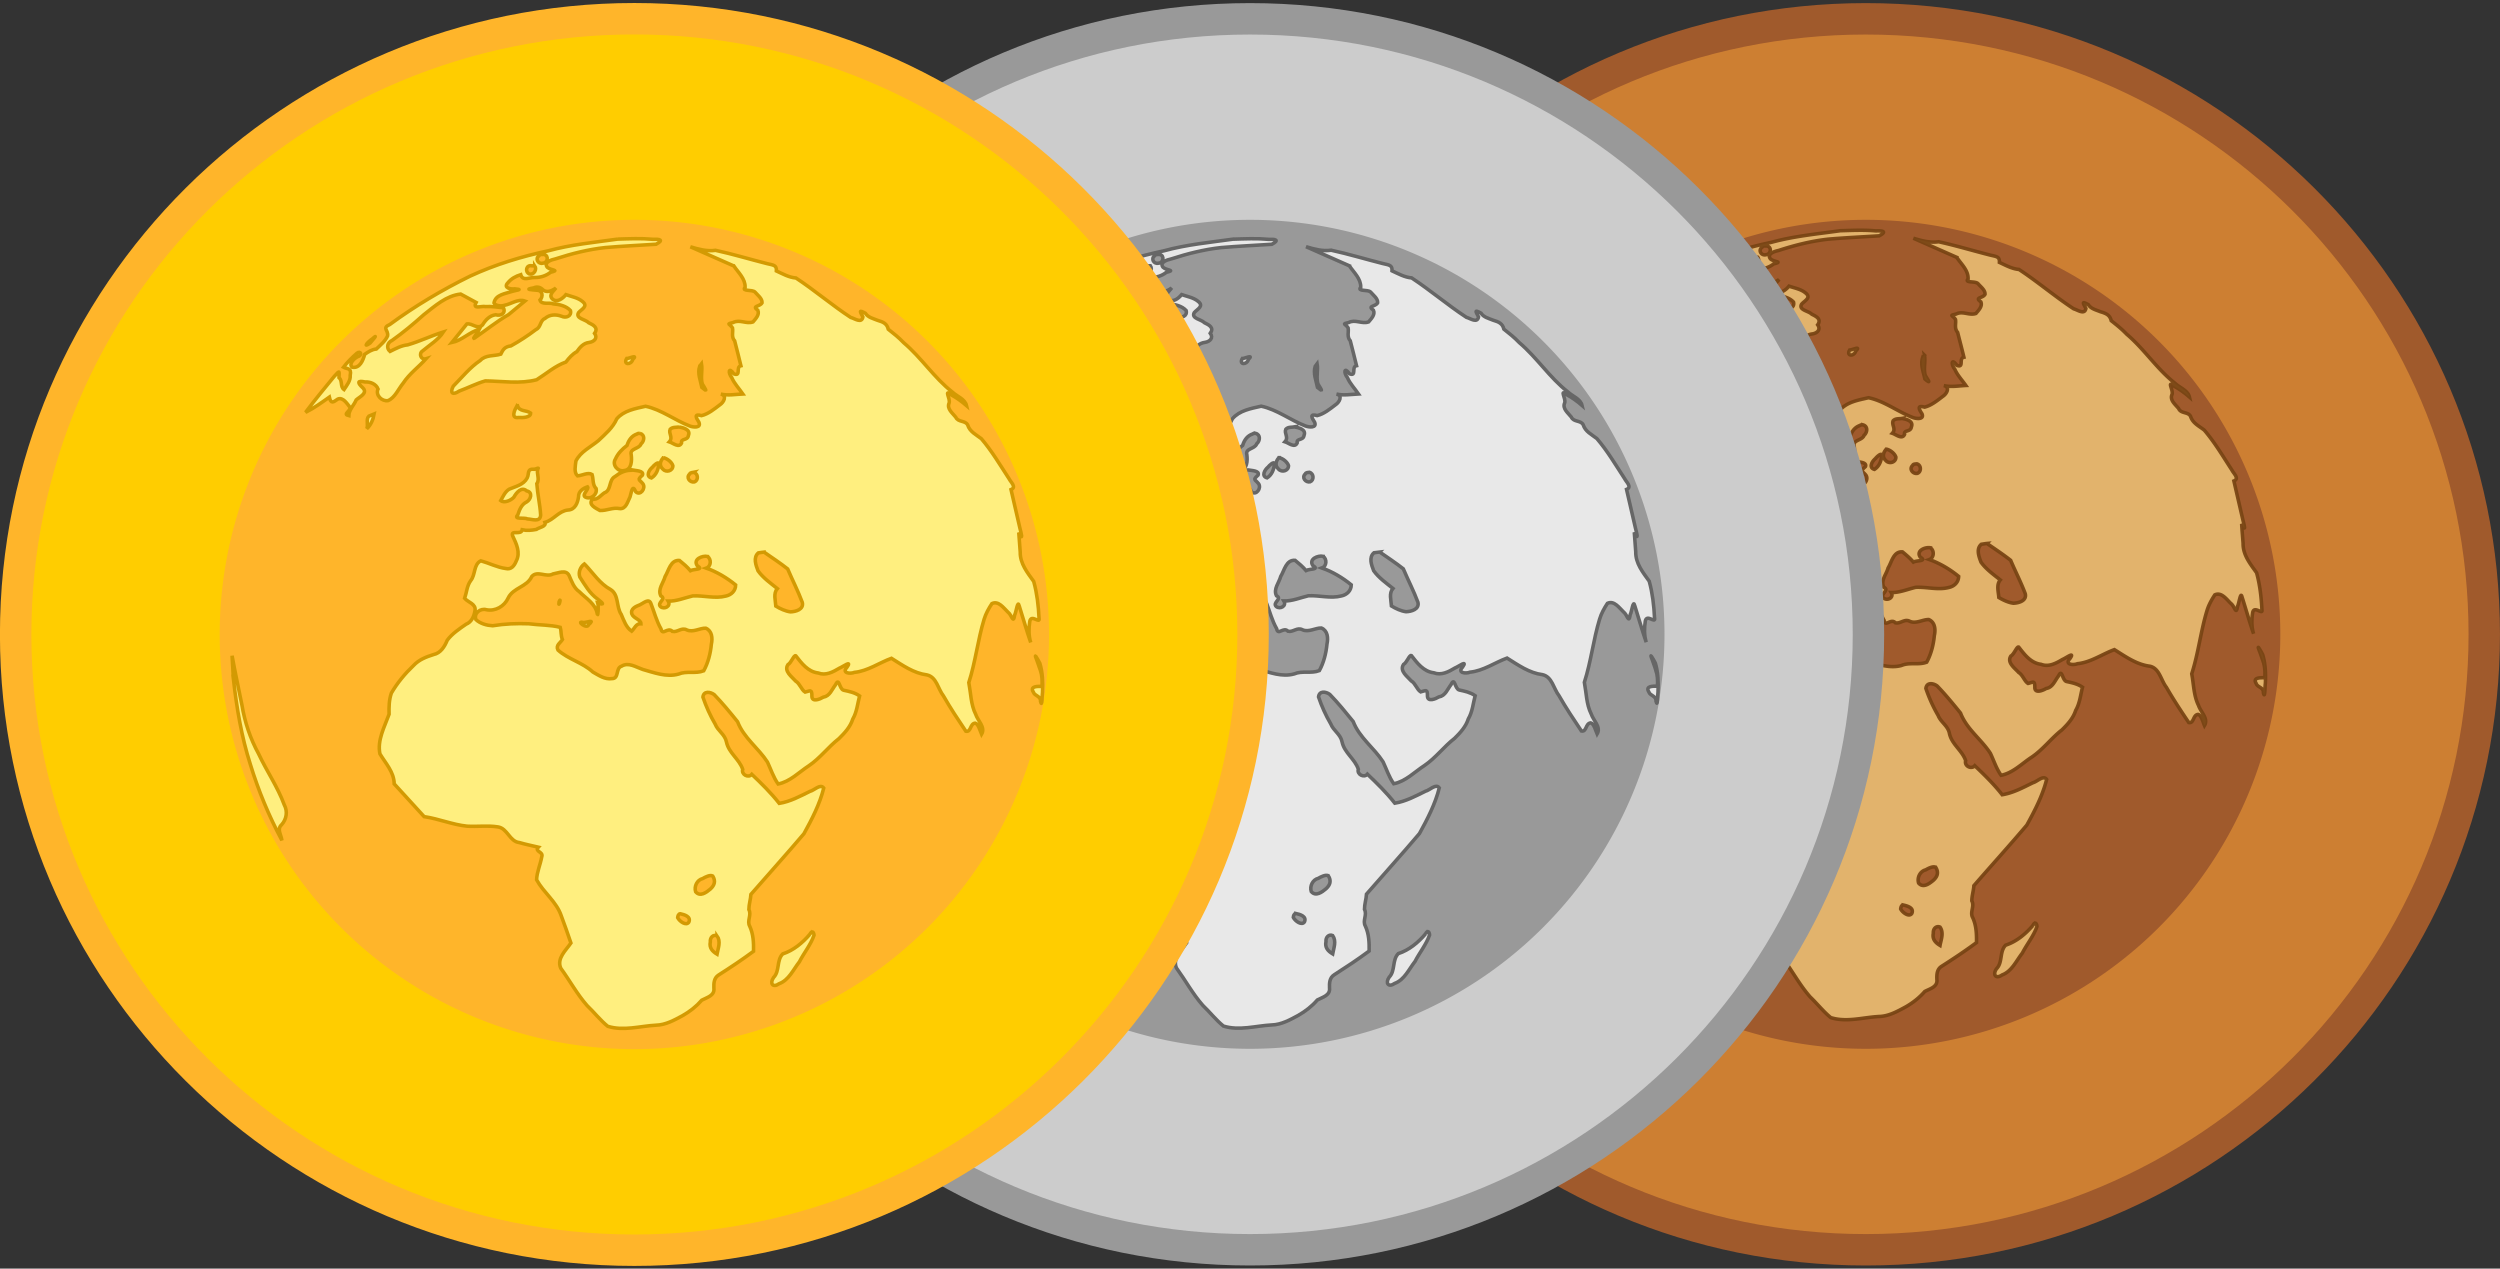
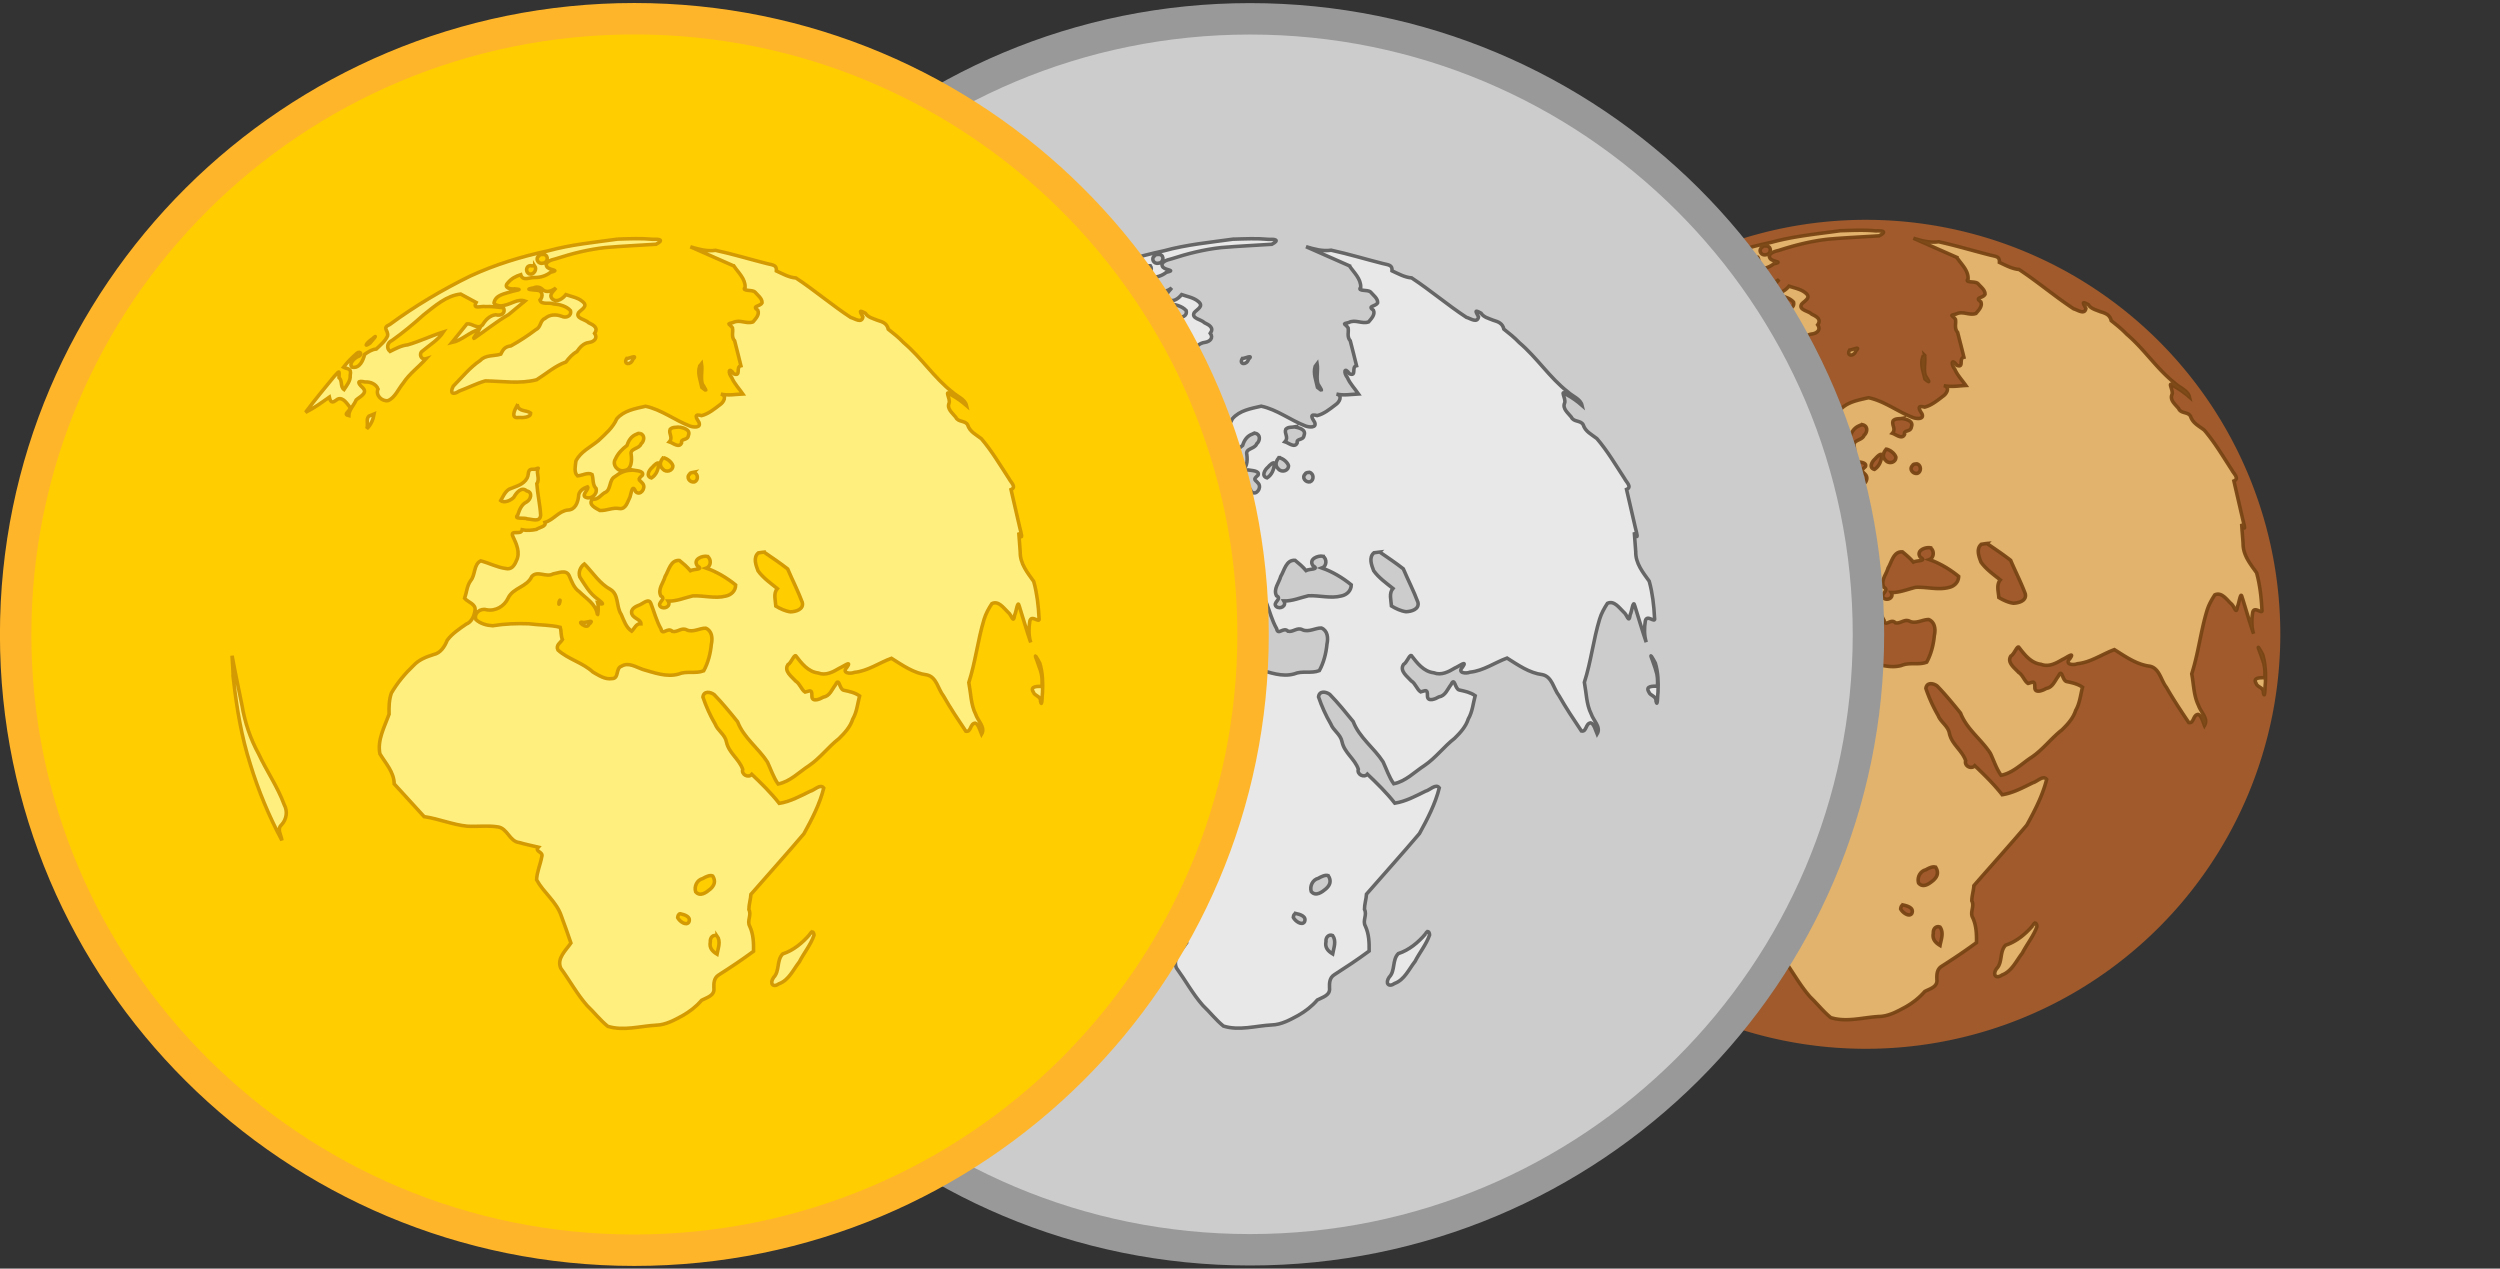
<svg xmlns="http://www.w3.org/2000/svg" xml:space="preserve" width="584.219" height="296.461" version="1.0" viewBox="-246.194 4.227 584.219 296.461">
  <rect x="-246.194" y="4.227" width="584.219" height="296.461" fill="#333333" stroke="none" />
  <g transform="translate(189.825 131.874) scale(8.233)">
-     <path fill="#cd7f32" stroke="#a05a2c" stroke-width=".892" d="M17.554 2.5c0 9.648-7.859 17.47-17.554 17.47-9.695 0-17.554-7.822-17.554-17.47 0-9.648 7.859-17.47 17.554-17.47 9.695 0 17.554 7.822 17.554 17.47z" />
    <path fill="#a05a2c" fill-rule="evenodd" d="M11.765 2.5a11.765 11.765 0 1 1-23.53 0 11.765 11.765 0 1 1 23.53 0z" />
    <path fill="#e2b36c" fill-rule="evenodd" stroke="#784414" stroke-opacity=".941" stroke-width=".101" d="M-.713-8.957c-.659.093-1.324.154-1.968.331-.76.162-1.511.392-2.218.719-.795.391-1.562.846-2.279 1.373-.233.105-.035.153-.062.323-.065.149-.203.261-.32.373-.13.011-.24.088-.331.151-.044.168-.139.404-.351.366-.114-.088.046-.244.14-.293.17-.048.091-.188-.007-.106-.136.12-.283.265-.384.399.089.052.239.009.192.227.013.153-.097.286-.176.405-.112-.077-.038-.251-.142-.34.01-.225.013-.189-.14-.029-.273.333-.55.668-.809 1.014.241-.118.455-.278.675-.432.044.204.115.143.238.056.15-.066.265.133.346.231.029.113-.221.197-.032.241.004-.169.148-.297.21-.448.096-.088.336-.188.19-.34-.156-.146-.171-.22.062-.169.147-.01.314.058.368.199-.08.178.112.36.284.33.199-.083.293-.331.431-.497.173-.265.446-.465.648-.69-.142.045-.219-.148-.096-.224.203-.173.44-.309.59-.537-.346.108-.667.266-1.015.367-.182.018-.341.107-.502.187-.114-.099-.072-.257.059-.313.314-.223.61-.469.897-.727.316-.248.642-.544 1.049-.588.146.079.294.156.439.237-.109.211.15.092.268.118.17-.011.338.018.507.034.075.163-.083.24-.22.198-.17.022-.288.146-.375.29-.145.138-.284-.053-.442-.03-.143.177-.286.354-.429.531.287-.061.502-.304.788-.379-.032.071-.23.305-.147.252.325-.22.629-.471.97-.667.155-.129.31-.257.465-.386-.193-.072-.39.085-.581.121-.094.033-.263.014-.297-.065.041-.241.326-.263.513-.329.138-.042.324-.051.077-.073-.112.018-.336-.026-.197-.171.097-.119.223-.185.365-.231.06.199.254.07.4.081.165.001.32-.048.448-.148.275-.066.009-.049-.093-.141-.113-.142.117-.216.231-.239.46-.15.935-.27 1.416-.322.479-.041.96-.063 1.44-.094.229-.124.1-.148-.093-.14-.333-.031-.664-.015-.998-.005zm3.296.761c.125.187.328.362.32.607-.112.125.204.054.281.135.075.089.206.181.2.303-.064.119-.306.079-.119.214.054.127-.069.245-.139.33-.188.067-.378-.081-.564.017-.208.047-.097.029-.017.152.023.114-.042.25.061.368.059.235.122.47.178.705-.157.031.016.313-.2.231-.151-.216-.172-.033-.058.111.075.172.207.307.313.46-.209.01-.419.052-.626.003.189.041.085.235-.027.306-.156.119-.328.26-.518.306-.218-.061-.161.055-.074.188.072.168-.157.145-.258.107C.907-3.818.525-4.121.078-4.215c-.289.067-.616.119-.818.358-.108.25-.327.435-.519.616-.219.182-.509.315-.639.579-.015.135-.063.322.045.422.133-.008.3-.112.413-.04.042.137.007.29.116.402.037.175-.164.326-.316.234-.093-.07.125-.226.073-.286-.133.045-.261.127-.257.289-.024.171-.1.362-.296.37-.266.025-.406.281-.656.35.046.121-.17.144-.245.201-.133.025-.266.039-.4.01-.032.168-.34-.014-.27.177.103.218.227.47.101.708-.053.133-.141.255-.3.214-.241-.032-.47-.153-.707-.219-.208.103-.147.398-.286.563-.107.147-.114.334-.172.502.098.117.338.159.292.359-.027.156-.097.314-.252.376-.189.131-.395.268-.532.452-.075.181-.189.368-.389.408-.21.067-.415.144-.569.312-.242.229-.461.494-.628.782-.068.195-.069.398-.065.601-.13.359-.339.732-.26 1.123.161.269.402.518.405.852.283.31.566.62.849.93.412.061.804.228 1.217.271.29.018.59-.025.875.021.275.039.329.415.609.444.178.052.36.088.54.131-.119.128.149.125.097.27-.038.218-.141.444-.147.655.201.368.566.62.702 1.028.096.249.183.511.272.767-.142.209-.408.434-.289.714.254.349.463.737.748 1.061.199.19.377.418.586.588.448.14.916-.008 1.372-.032.271-.007.519-.145.753-.272.204-.117.389-.26.542-.438.145-.077.372-.129.344-.343-.005-.142.002-.285.131-.369.338-.216.671-.437.994-.676.004-.243-.005-.485-.108-.709-.087-.153.059-.316-.025-.475-0-.142.05-.291.058-.431.5-.575 1.012-1.14 1.504-1.721.226-.412.447-.836.562-1.295-.095-.133-.271.067-.392.095-.283.139-.558.289-.87.34-.234-.299-.505-.563-.778-.824-.097.115-.305.006-.258-.142-.1-.293-.396-.464-.462-.775-.04-.216-.245-.315-.321-.511-.141-.24-.261-.509-.347-.765.023-.182.208-.151.319-.072.23.237.456.512.665.771.175.458.591.745.848 1.144.099.209.169.433.303.622.338-.066.593-.337.87-.516.321-.217.552-.536.857-.773.163-.161.318-.327.39-.552.117-.201.136-.436.194-.658-.136-.096-.295-.128-.452-.162-.127-.03-.124-.384-.23-.157-.104.133-.162.325-.349.354-.089.054-.314.15-.323-.018.004-.228-.051-.157-.192-.125-.108-.069-.146-.238-.267-.312-.109-.124-.341-.281-.221-.466.098-.055.167-.279.223-.254.168.216.345.453.635.489.216.084.423-.028.607-.138.103-.04.366-.243.21-.021-.155.167.098.19.213.142.378-.037.709-.275 1.051-.4.316.198.631.424 1.007.471.275.061.313.398.468.597.197.344.415.674.636 1.002.153.032.113-.217.265-.231.09.021.139.218.181.316.119-.199-.109-.384-.168-.569-.138-.275-.137-.599-.194-.898.189-.586.254-1.206.433-1.794.048-.16.132-.311.222-.448.189-.089.334.127.454.242.112.08.15.355.192.081.042-.069.084-.446.129-.257.11.346.208.696.326 1.038-.061-.196-.057-.406-.026-.603.045-.211.299.092.262-.085-.017-.351-.058-.708-.151-1.044-.179-.25-.39-.507-.383-.835-.014-.184-.03-.367-.041-.551.138.263.068.022.031-.131-.083-.363-.168-.725-.251-1.088.165-.068-.009-.211-.055-.307-.252-.386-.49-.791-.788-1.138-.149-.115-.328-.196-.388-.392-.071-.132-.272-.068-.338-.219-.089-.113-.259-.237-.188-.398.047-.126-.163-.412.065-.232.157.084.295.186.43.303-.044-.188-.272-.26-.404-.386-.517-.404-.876-.973-1.378-1.398-.134-.142-.29-.266-.438-.383-.038-.158-.14-.205-.304-.253-.128-.053-.269-.082-.345-.201-.201-.109-.149-.05-.07.108-.037.189-.231.041-.346.01-.531-.348-1.024-.77-1.553-1.118-.199-.016-.379-.119-.556-.2.011-.169-.088-.165-.268-.209-.486-.123-.971-.271-1.459-.377-.243.036-.483-.03-.714-.1.411.181.822.363 1.233.544zm-5.385-.326c.147.038.1.243-.032.247-.131.038-.231-.127-.112-.209.031-.055.094-.032.144-.039zm-.265.32c.075.11-.031.269-.152.234-.14-.066-.084-.269.071-.231.027-.001.054-.004.081-.003zm-.032.63c-.268.047-.074.049.087.066.172-.001.191.18.094.28.042.141.264.058.38.107.173.013.369.061.486.189.039.162-.131.221-.253.161-.161-.058-.337-.053-.472.065-.138.053-.111.251-.251.311-.224.17-.47.332-.712.465-.173.022-.223.101-.288.235-.192.061-.427.013-.582.179-.295.197-.517.479-.766.73-.108.208-.006.256.167.139.249-.092.492-.218.743-.29.484.008.983.09 1.455-.032.276-.173.521-.394.831-.503.089-.115.184-.226.31-.294.089-.128.19-.244.351-.262.141-.021.248-.124.152-.258.115-.159-.034-.237-.166-.3-.091-.098-.382-.118-.29-.286.079-.096.286-.18.114-.317-.132-.112-.312-.139-.471-.195-.091.111-.258.244-.387.119-.114-.121.057-.234.103-.307-.117.086-.277.155-.394.026-.069-.058-.157-.068-.239-.03zM-7.683-6.119c-.122.074-.272.265-.055.112.067-.078.253-.292.067-.122l-.012.01zm7.225.55c-.106.174.122.198.175.024.16-.154-.117-.02-.175-.024zm2.069.221c-.064.199.025.404.065.6.19.159.096.044.012-.101-.054-.183.01-.383-.022-.572a1535.651 1535.651 0 0 0-.055.073zm-5.185 1.124c-.063.113-.182.364.052.327.109.008.346.004.339-.126-.117-.088-.319-.034-.371-.204l-.019.003zm-4.2.29c-.088.088-.009.238-.058.356.114-.099.183-.263.21-.419-.051.021-.101.042-.152.063zm8.804.307c.12.023.333.073.263.242-.019.151-.222.074-.193.211-.07.156-.243.001-.347-.032.115-.127-.03-.235.023-.356.069-.071.166-.05.255-.066zm-1.114.181c.15.038.132.214.033.3-.052.15-.331.123-.278.31.021.165.011.423-.196.444-.175.051-.36-.161-.253-.325.071-.162.191-.282.329-.386.049-.154.131-.273.286-.326.022-.02.052-.015.079-.017zm.675.692c.103.024.228.12.262.224.005.153-.194.207-.287.096-.101-.093-.078-.215.006-.31l.006-.01h.013zm-.139.181c-.014.157-.071.305-.207.392-.172-.047-.066-.231.026-.305.029-.042.181-.187.18-.087zm-3.522.145c-.233-.022-.144.124-.212.249-.104.193-.325.237-.507.315-.118.069-.179.212-.242.325.099.081.29-.006.371-.095.07-.126.216-.313.366-.18.18.036.12.246-.005.315-.147.07-.201.224-.25.368-.134.136.195.065.279.112.133.005.357.104.371-.108-.016-.299-.089-.598-.109-.892.097-.137-.024-.29.033-.425.043-.047-.09.021-.095.015zm2.78.023c.09.017.331.017.28.144-.158.146-.094.111.014.246.089.126-.073.349-.203.226-.1-.235-.12.015-.162.144-.069.13-.11.351-.296.332-.191-.041-.368.063-.559.054-.109-.064-.35-.164-.21-.32.156.017.226-.111.339-.183.199-.068.114-.364.297-.459.138-.108.286-.18.462-.179.013.002.025-.006.038-.005zm1.737.066c.13.035.134.225.019.27-.128.028-.248-.124-.137-.223.019-.048.077-.038.118-.047zm1.992 2.261c.225.156.458.31.672.478.134.317.296.629.415.949.048.2-.187.264-.337.269-.143-.018-.298-.092-.414-.163-.01-.164-.077-.358.042-.498-.193-.154-.403-.302-.547-.503-.061-.159-.144-.379.008-.509.054-.007.107-.018.161-.023zM1.834.045c.119.083.102.285-.032.333.299.105.582.274.833.478-.003.168-.126.283-.28.315-.303.08-.626-.02-.937-.005-.229.054-.463.155-.697.148.086.141-.107.247-.216.158-.119-.115.185-.218.006-.307C.416.974.584.798.632.618.738.444.784.141 1.04.16c.111.09.217.181.31.29.103-.054.395-.02.195-.14-.127-.186.142-.293.289-.266zm-3.474.231c.23.243.424.547.724.708.243.149.156.491.304.708.075.172.135.365.296.476.086-.081.121-.222.264-.212.001-.117-.209-.152-.257-.273-.051-.156.117-.221.229-.266.096-.042.253-.196.31-.036.095.24.156.493.287.721.038.208.192-.068.323.072.144.032.261-.124.409-.043.176.079.367-.054.537-.05.18.075.197.284.159.454-.024.262-.094.533-.217.756-.232.09-.486-.005-.716.094-.341.094-.688-.041-1.014-.133-.194-.066-.405-.215-.604-.091-.17.053-.062.352-.268.351-.199.032-.376-.093-.542-.187-.292-.269-.7-.361-.992-.624-.071-.137.075-.209.128-.297-.049-.112-.031-.256-.061-.347-.284-.073-.598-.061-.893-.101-.344-.013-.687 0-1.027.056-.17-.009-.353-.061-.475-.175-.068-.184.133-.33.297-.28.256.051.512-.096.619-.334.142-.294.534-.309.669-.609.16-.181.41.037.603-.073.148-.023.366-.135.455.043.077.17.132.351.293.463.19.191.465.342.509.635.019.095.039-.231.014-.313.207.062.148.005-.01-.119-.22-.156-.357-.4-.501-.623-.046-.14.016-.285.129-.369l.019.016zM-2.376 1.33c-.029.23.076-.174 0 0zm.681.59c-.209-.06.113.208.158.061.2-.172-.06-.051-.158-.061zM11.28 3.278c.049.148.055.3.045.455-.115-.001-.353-.013-.245.162.035.114.214.107.204.264.048.201.043-.187.057-.264.014-.272.003-.558-.076-.818-.077-.146-.191-.343-.078-.067.031.089.063.179.094.268zm-22.896.254c.094.817.229 1.632.48 2.415.228.745.529 1.468.895 2.153-.018-.151-.151-.32-.007-.444.139-.155.176-.377.074-.565-.186-.508-.499-.956-.727-1.444-.234-.429-.394-.901-.474-1.387-.093-.466-.195-.93-.28-1.398.013.223.026.446.039.669zM1.983 9.113c.09.143.053.262-.065.369-.114.096-.291.231-.42.079-.047-.153.039-.336.201-.375.076-.045.212-.112.283-.073zm-.92 1.071c.115.025.313.08.243.239-.074.113-.261-.019-.317-.127.004-.047.022-.11.074-.112zm3.677.583c-.211.245-.462.455-.772.557-.179.186-.077.485-.258.669-.117.168-.021.301.157.176.275-.1.404-.403.577-.623.13-.254.322-.484.414-.754-.009-.107-.066-.132-.118-.025zm-2.634.043c.113.157.032.351 0 .521-.133-.08-.224-.179-.19-.346-.012-.133.088-.219.19-.175z" />
  </g>
  <g transform="translate(45.916 131.874) scale(8.233)">
-     <path fill="#ccc" stroke="#999" stroke-width=".892" d="M17.554 2.5c0 9.648-7.859 17.47-17.554 17.47-9.695 0-17.554-7.822-17.554-17.47 0-9.648 7.859-17.47 17.554-17.47 9.695 0 17.554 7.822 17.554 17.47z" />
-     <path fill="#999" fill-rule="evenodd" d="M11.765 2.5a11.765 11.765 0 1 1-23.53 0 11.765 11.765 0 1 1 23.53 0z" />
+     <path fill="#ccc" stroke="#999" stroke-width=".892" d="M17.554 2.5c0 9.648-7.859 17.47-17.554 17.47-9.695 0-17.554-7.822-17.554-17.47 0-9.648 7.859-17.47 17.554-17.47 9.695 0 17.554 7.822 17.554 17.47" />
    <path fill="#e8e8e8" fill-rule="evenodd" stroke="#666" stroke-width=".101" d="M-.473-8.717c-.659.093-1.324.154-1.968.331-.76.162-1.511.392-2.218.719-.795.391-1.562.846-2.279 1.373-.233.105-.035.153-.062.323-.065.149-.203.261-.32.373-.13.011-.24.088-.331.151-.044.168-.139.404-.351.366-.114-.088.046-.244.14-.293.17-.048.091-.188-.007-.106-.136.12-.283.265-.384.399.089.052.239.009.192.227.013.153-.097.286-.176.405-.112-.077-.038-.251-.142-.34.01-.225.013-.189-.14-.029-.273.333-.55.668-.809 1.014.241-.118.455-.278.675-.432.044.204.115.143.238.056.15-.066.265.133.346.231.029.113-.221.197-.032.241.004-.169.148-.297.21-.448.096-.088.336-.188.19-.34-.156-.146-.171-.22.062-.169.147-.01.314.058.368.199-.08.178.112.36.284.33.199-.083.293-.331.431-.497.173-.265.446-.465.648-.69-.142.045-.219-.148-.096-.224.203-.173.44-.309.59-.537-.346.108-.667.266-1.015.367-.182.018-.341.107-.502.187-.114-.099-.072-.257.059-.313.314-.223.61-.469.897-.727.316-.248.642-.544 1.049-.588.146.079.294.156.439.237-.109.211.15.092.268.118.17-.011.338.018.507.034.075.163-.083.24-.22.198-.17.022-.288.146-.375.29-.145.138-.284-.053-.442-.03-.143.177-.286.354-.429.531.287-.061.502-.304.788-.379-.032.071-.23.305-.147.252.325-.22.629-.471.97-.667.155-.129.31-.257.465-.386-.193-.072-.39.085-.581.121-.094.033-.263.014-.297-.065.041-.241.326-.263.513-.329.138-.042.324-.051.077-.073-.112.018-.336-.026-.197-.171.097-.119.223-.185.365-.231.06.199.254.07.4.081.165.001.32-.048.448-.148.275-.066.009-.049-.093-.141-.113-.142.117-.216.231-.239.46-.15.935-.27 1.416-.322.479-.041.96-.063 1.44-.094.229-.124.1-.148-.093-.14-.333-.031-.664-.015-.998-.005zm3.296.761c.125.187.328.362.32.607-.112.125.204.054.281.135.075.089.206.181.2.303-.064.119-.306.079-.119.214.054.127-.069.245-.139.33-.188.067-.378-.081-.564.017-.208.047-.097.029-.017.152.023.114-.042.25.061.368.059.235.122.47.178.705-.157.031.016.313-.2.231-.151-.216-.172-.033-.058.111.075.172.207.307.313.46-.209.01-.419.052-.626.003.189.041.085.235-.027.306-.156.119-.328.26-.518.306-.218-.061-.161.055-.074.188.072.168-.157.145-.258.107C1.147-3.578.765-3.881.318-3.975c-.289.067-.616.119-.818.358-.108.25-.327.435-.519.616-.219.182-.509.315-.639.579-.015.135-.063.322.045.422.133-.008.3-.112.413-.04.042.137.007.29.116.402.037.175-.164.326-.316.234-.093-.07.125-.226.073-.286-.133.045-.261.127-.257.289-.024.171-.1.362-.296.37-.266.025-.406.281-.656.35.046.121-.17.144-.245.201-.133.025-.266.039-.4.01-.032.168-.34-.014-.27.177.103.218.227.47.101.708-.053.133-.141.255-.3.214-.241-.032-.47-.153-.707-.219-.208.103-.147.398-.286.563-.107.147-.114.334-.172.502.098.117.338.159.292.359-.027.156-.097.314-.252.376-.189.131-.395.268-.532.452-.075.181-.189.368-.389.408-.21.067-.415.144-.569.312-.242.229-.461.494-.628.782-.068.195-.069.398-.065.601-.13.359-.339.732-.26 1.123.161.269.402.518.405.852.283.31.566.62.849.93.412.061.804.228 1.217.271.29.018.59-.025.875.021.275.039.329.415.609.444.178.052.36.088.54.131-.119.128.149.125.097.27-.038.218-.141.444-.147.655.201.368.566.62.702 1.028.096.249.183.511.272.767-.142.209-.408.434-.289.714.254.349.463.737.748 1.061.199.19.377.418.586.588.448.14.916-.008 1.372-.032.271-.007.519-.145.753-.272.204-.117.389-.26.542-.438.145-.077.372-.129.344-.343-.005-.142.002-.285.131-.369.338-.216.671-.437.994-.676.004-.243-.005-.485-.108-.709-.087-.153.059-.316-.025-.475-0-.142.05-.291.058-.431.5-.575 1.012-1.14 1.504-1.721.226-.412.447-.836.562-1.295-.095-.133-.271.067-.392.095-.283.139-.558.289-.87.34-.234-.299-.505-.563-.778-.824-.097.115-.305.006-.258-.142-.1-.293-.396-.464-.462-.775-.04-.216-.245-.315-.321-.511-.141-.24-.261-.509-.347-.765.023-.182.208-.151.319-.072.23.237.456.512.665.771.175.458.591.745.848 1.144.099.209.169.433.303.622.338-.066.593-.337.87-.516.321-.217.552-.536.857-.773.163-.161.318-.327.39-.552.117-.201.136-.436.194-.658-.136-.096-.295-.128-.452-.162-.127-.03-.124-.384-.23-.157-.104.133-.162.325-.349.354-.089.054-.314.15-.323-.018.004-.228-.051-.157-.192-.125-.108-.069-.146-.238-.267-.312-.109-.124-.341-.281-.221-.466.098-.055.167-.279.223-.254.168.216.345.453.635.489.216.084.423-.028.607-.138.103-.04.366-.243.21-.021-.155.167.098.19.213.142.378-.037.709-.275 1.051-.4.316.198.631.424 1.007.471.275.061.313.398.468.597.197.344.415.674.636 1.002.153.032.113-.217.265-.231.09.021.139.218.181.316.119-.199-.109-.384-.168-.569-.138-.275-.137-.599-.194-.898.189-.586.254-1.206.433-1.794.048-.16.132-.311.222-.448.189-.089.334.127.454.242.112.08.15.355.192.081.042-.069.084-.446.129-.257.11.346.208.696.326 1.038-.061-.196-.057-.406-.026-.603.045-.211.299.092.262-.085-.017-.351-.058-.708-.151-1.044-.179-.25-.39-.507-.383-.835-.014-.184-.03-.367-.041-.551.138.263.068.022.031-.131-.083-.363-.168-.725-.251-1.088.165-.068-.009-.211-.055-.307-.252-.386-.49-.791-.788-1.138-.149-.115-.328-.196-.388-.392-.071-.132-.272-.068-.338-.219-.089-.113-.259-.237-.188-.398.047-.126-.163-.412.065-.232.157.084.295.186.43.303-.044-.188-.272-.26-.404-.386-.517-.404-.876-.973-1.378-1.398-.134-.142-.29-.266-.438-.383-.038-.158-.14-.205-.304-.253-.128-.053-.269-.082-.345-.201-.201-.109-.149-.05-.07.108-.037.189-.231.041-.346.01-.531-.348-1.024-.77-1.553-1.118-.199-.016-.379-.119-.556-.2.011-.169-.088-.165-.268-.209-.486-.123-.971-.271-1.459-.377-.243.036-.483-.03-.714-.1.411.181.822.363 1.233.544zm-5.385-.326c.147.038.1.243-.032.247-.131.038-.231-.127-.112-.209.031-.055.094-.032.144-.039zm-.265.32c.075.11-.031.269-.152.234-.14-.066-.084-.269.071-.231.027-.001.054-.004.081-.003zm-.032.63c-.268.047-.074.049.087.066.172-.001.191.18.094.28.042.141.264.058.38.107.173.013.369.061.486.189.039.162-.131.221-.253.161-.161-.058-.337-.053-.472.065-.138.053-.111.251-.251.311-.224.17-.47.332-.712.465-.173.022-.223.101-.288.235-.192.061-.427.013-.582.179-.295.197-.517.479-.766.73-.108.208-.006.256.167.139.249-.092.492-.218.743-.29.484.008.983.09 1.455-.032.276-.173.521-.394.831-.503.089-.115.184-.226.31-.294.089-.128.19-.244.351-.262.141-.021.248-.124.152-.258.115-.159-.034-.237-.166-.3-.091-.098-.382-.118-.29-.286.079-.096.286-.18.114-.317-.132-.112-.312-.139-.471-.195-.091.111-.258.244-.387.119-.114-.121.057-.234.103-.307-.117.086-.277.155-.394.026-.069-.058-.157-.068-.239-.03zm-4.584 1.454c-.122.074-.272.265-.055.112.067-.078.253-.292.067-.122l-.012.01zm7.225.55c-.106.174.122.198.175.024.16-.154-.117-.02-.175-.024zm2.069.221c-.064.199.025.404.065.6.19.159.096.044.012-.101-.054-.183.01-.383-.022-.572-.018.024-.037.048-.055.073zm-5.185 1.124c-.063.113-.182.364.052.327.109.008.346.004.339-.126-.117-.088-.319-.034-.371-.204l-.019.003zm-4.2.29c-.088.088-.009.238-.058.356.114-.099.183-.263.21-.419-.051.021-.101.042-.152.063zm8.804.307c.12.023.333.073.263.242-.019.151-.222.074-.193.211-.07.156-.243.001-.347-.032.115-.127-.03-.235.023-.356.069-.071.166-.05.255-.066zm-1.114.181c.15.038.132.214.033.3-.052.15-.331.123-.278.31.021.165.011.423-.196.444-.175.051-.36-.161-.253-.325.071-.162.191-.282.329-.386.049-.154.131-.273.286-.326.022-.02.052-.015.079-.017zm.675.692c.103.024.228.12.262.224.005.153-.194.207-.287.096-.101-.093-.078-.215.006-.31L.818-2.514h.013zm-.139.181c-.014.157-.071.305-.207.392-.172-.047-.066-.231.026-.305.029-.042.181-.187.18-.087zm-3.522.145c-.233-.022-.144.124-.212.249-.104.193-.325.237-.507.315-.118.069-.179.212-.242.325.099.081.29-.006.371-.095.07-.126.216-.313.366-.18.18.036.12.246-.005.315-.147.07-.201.224-.25.368-.134.136.195.065.279.112.133.005.357.104.371-.108-.016-.299-.089-.598-.109-.892.097-.137-.024-.29.033-.425.043-.047-.09.021-.095.015zm2.78.023c.09.017.331.017.28.144-.158.146-.094.111.014.246.089.126-.073.349-.203.226-.1-.235-.12.015-.162.144-.069.13-.11.351-.296.332-.191-.041-.368.063-.559.054-.109-.064-.35-.164-.21-.32.156.017.226-.111.339-.183.199-.068.114-.364.297-.459.138-.108.286-.18.462-.179.013.002.025-.006.038-.005zm1.737.066c.13.035.134.225.019.27-.128.028-.248-.124-.137-.223.019-.048.077-.038.118-.047zM3.679.163c.225.156.458.31.672.478.134.317.296.629.415.949.048.2-.187.264-.337.269-.143-.018-.298-.092-.414-.163-.01-.164-.077-.358.042-.498-.193-.154-.403-.302-.547-.503-.061-.159-.144-.379.008-.509.054-.007.107-.018.161-.023zM2.074.285c.119.083.102.285-.032.333.299.105.582.274.833.478-.003.168-.126.283-.28.315-.303.08-.626-.02-.937-.005-.229.054-.463.155-.697.148.086.141-.107.247-.216.158-.119-.115.185-.218.006-.307-.094-.191.074-.367.121-.548C.978.684 1.024.381 1.28.4c.111.09.217.181.31.29.103-.054.395-.02.195-.14-.127-.186.142-.293.289-.266zm-3.474.231c.23.243.424.547.724.708.243.149.156.491.304.708.075.172.135.365.296.476.086-.081.121-.222.264-.212.001-.117-.209-.152-.257-.273-.051-.156.117-.221.229-.266.096-.042.253-.196.31-.036.095.24.156.493.287.721.038.208.192-.068.323.072.144.032.261-.124.409-.043.176.079.367-.054.537-.05.18.075.197.284.159.454-.024.262-.094.533-.217.756-.232.09-.486-.005-.716.094-.341.094-.688-.041-1.014-.133-.194-.066-.405-.215-.604-.091-.17.053-.062.352-.268.351-.199.032-.376-.093-.542-.187-.292-.269-.7-.361-.992-.624-.071-.137.075-.209.128-.297-.049-.112-.031-.256-.061-.347-.284-.073-.598-.061-.893-.101-.344-.013-.687 0-1.027.056-.17-.009-.353-.061-.475-.175-.068-.184.133-.33.297-.28.256.051.512-.096.619-.334.142-.294.534-.309.669-.609.16-.181.41.037.603-.073.148-.023.366-.135.455.043.077.17.132.351.293.463.19.191.465.342.509.635.019.095.039-.231.014-.313.207.062.148.005-.01-.119-.22-.156-.357-.4-.501-.623-.046-.14.016-.285.129-.369l.019.016zm-.736 1.055c-.029.23.076-.174 0 0zm.681.59c-.209-.06.113.208.158.061.2-.172-.06-.051-.158-.061zM11.52 3.518c.049.148.055.3.045.455-.115-.001-.353-.013-.245.162.035.114.214.107.204.264.048.201.043-.187.057-.264.014-.272.003-.558-.076-.818-.077-.146-.191-.343-.078-.067.031.089.063.179.094.268zm-22.896.254c.094.817.229 1.632.48 2.415.228.745.529 1.468.895 2.153-.018-.151-.151-.32-.007-.444.139-.155.176-.377.074-.565-.186-.508-.499-.956-.727-1.444-.234-.429-.394-.901-.474-1.387-.093-.466-.195-.93-.28-1.398.013.223.026.446.039.669zM2.223 9.353c.09.143.053.262-.065.369-.114.096-.291.231-.42.079-.047-.153.039-.336.201-.375.076-.045.212-.112.283-.073zm-.92 1.071c.115.025.313.08.243.239-.074.113-.261-.019-.317-.127.004-.047.022-.11.074-.112zm3.677.583c-.211.245-.462.455-.772.557-.179.186-.077.485-.258.669-.117.168-.021.301.157.176.275-.1.404-.403.577-.623.13-.254.322-.484.414-.754-.009-.107-.066-.132-.118-.025zm-2.634.043c.113.157.032.351 0 .521-.133-.08-.224-.179-.19-.346-.012-.133.088-.219.19-.175z" />
  </g>
  <g transform="translate(-205.084 53.149) scale(.85)">
    <path fill="#ffcd00" stroke="#ffb52a" stroke-width="8.643" d="M296.133 116.877c0 93.492-76.155 169.283-170.097 169.283-93.942 0-170.097-75.791-170.097-169.283 0-93.492 76.155-169.283 170.097-169.283 93.942 0 170.097 75.791 170.097 169.283z" />
-     <path fill="#ffb52a" fill-rule="evenodd" d="M240.036 116.877a114 114 0 1 1-228 0 114 114 0 1 1 228 0z" />
    <path fill="#ffef7f" fill-rule="evenodd" stroke="#d39a03" stroke-width=".977" d="M121.451 8.183c-6.387.9-12.829 1.495-19.074 3.208-7.367 1.574-14.641 3.799-21.496 6.968-7.706 3.793-15.139 8.198-22.081 13.301-2.262 1.018-.343 1.479-.6 3.128-.633 1.441-1.967 2.526-3.101 3.611-1.256.109-2.323.856-3.204 1.465-.426 1.629-1.347 3.918-3.396 3.549-1.107-.85.447-2.366 1.352-2.844 1.651-.462.883-1.824-.072-1.028-1.318 1.162-2.743 2.569-3.721 3.871.865.508 2.319.091 1.865 2.204.127 1.48-.938 2.768-1.709 3.929-1.087-.75-.366-2.434-1.376-3.29.093-2.182.123-1.831-1.36-.276-2.644 3.227-5.329 6.469-7.837 9.827 2.333-1.147 4.412-2.69 6.538-4.184.43 1.981 1.114 1.388 2.31.545 1.452-.637 2.572 1.291 3.352 2.234.285 1.093-2.137 1.908-.313 2.332.035-1.638 1.435-2.874 2.033-4.344.932-.849 3.253-1.822 1.84-3.293-1.516-1.416-1.656-2.131.598-1.634 1.425-.101 3.044.56 3.569 1.924-.78 1.72 1.085 3.489 2.747 3.2 1.925-.808 2.842-3.21 4.174-4.814 1.672-2.571 4.321-4.503 6.28-6.691-1.38.438-2.125-1.436-.93-2.17 1.967-1.675 4.262-2.991 5.716-5.208-3.352 1.045-6.465 2.577-9.834 3.556-1.762.173-3.303 1.036-4.869 1.81-1.101-.959-.697-2.494.572-3.031 3.046-2.16 5.908-4.548 8.69-7.047 3.065-2.399 6.218-5.268 10.164-5.7 1.416.77 2.847 1.515 4.254 2.3-1.059 2.045 1.457.887 2.596 1.144 1.645-.105 3.279.171 4.912.325.722 1.584-.803 2.326-2.127 1.92-1.651.217-2.792 1.413-3.629 2.807-1.406 1.341-2.754-.517-4.286-.287-1.387 1.714-2.774 3.428-4.161 5.142 2.784-.588 4.864-2.944 7.633-3.673-.309.689-2.232 2.955-1.423 2.441 3.148-2.134 6.098-4.566 9.401-6.465 1.502-1.246 3.003-2.491 4.505-3.737-1.871-.694-3.775.825-5.627 1.173-.908.318-2.549.138-2.882-.63.399-2.336 3.157-2.552 4.975-3.186 1.334-.408 3.139-.493.749-.71-1.085.174-3.258-.253-1.908-1.661.937-1.152 2.159-1.797 3.535-2.236.58 1.928 2.46.682 3.872.782 1.598.013 3.1-.467 4.342-1.437 2.666-.642.087-.475-.902-1.366-1.092-1.378 1.138-2.089 2.238-2.314 4.456-1.452 9.063-2.618 13.718-3.118 4.646-.402 9.305-.61 13.958-.914 2.222-1.201.965-1.436-.904-1.355-3.226-.297-6.438-.149-9.669-.05zm31.94 7.378c1.208 1.812 3.181 3.511 3.097 5.877-1.082 1.209 1.977.525 2.722 1.31.731.86 1.993 1.758 1.94 2.938-.618 1.149-2.966.761-1.157 2.076.519 1.232-.668 2.37-1.345 3.194-1.822.647-3.661-.783-5.465.161-2.015.458-.937.279-.161 1.478.223 1.107-.408 2.425.59 3.567.568 2.28 1.18 4.55 1.721 6.835-1.519.305.155 3.029-1.94 2.236-1.464-2.095-1.665-.323-.559 1.071.727 1.67 2.01 2.975 3.03 4.455-2.025.093-4.06.5-6.069.032 1.831.399.824 2.277-.263 2.961-1.513 1.149-3.174 2.517-5.024 2.963-2.115-.593-1.558.537-.722 1.818.693 1.633-1.523 1.408-2.501 1.041-4.131-1.592-7.835-4.527-12.162-5.436-2.797.647-5.967 1.153-7.93 3.465-1.043 2.424-3.168 4.212-5.028 5.974-2.123 1.765-4.929 3.05-6.194 5.611-.142 1.305-.609 3.122.438 4.088 1.285-.081 2.911-1.085 4.004-.383.41 1.331.064 2.808 1.126 3.897.363 1.694-1.586 3.159-3.066 2.268-.899-.677 1.209-2.192.704-2.773-1.293.438-2.525 1.235-2.491 2.796-.23 1.655-.971 3.51-2.867 3.582-2.573.239-3.934 2.722-6.357 3.39.448 1.174-1.648 1.394-2.378 1.948-1.29.242-2.582.379-3.879.096-.31 1.633-3.293-.135-2.615 1.714 1.002 2.112 2.197 4.553.983 6.856-.517 1.289-1.369 2.475-2.902 2.077-2.339-.305-4.558-1.486-6.853-2.118-2.015.994-1.429 3.852-2.775 5.456-1.041 1.423-1.102 3.236-1.667 4.861.951 1.134 3.275 1.542 2.834 3.48-.264 1.508-.938 3.046-2.446 3.645-1.834 1.269-3.826 2.595-5.158 4.378-.724 1.756-1.834 3.564-3.77 3.956-2.036.648-4.018 1.396-5.514 3.02-2.344 2.217-4.465 4.785-6.089 7.577-.655 1.887-.672 3.859-.629 5.82-1.26 3.478-3.284 7.098-2.52 10.88 1.564 2.607 3.893 5.022 3.928 8.252 2.742 3.002 5.485 6.005 8.227 9.007 3.991.587 7.795 2.214 11.794 2.627 2.814.172 5.717-.239 8.479.199 2.664.374 3.189 4.022 5.906 4.307 1.721.507 3.486.851 5.23 1.267-1.156 1.24 1.444 1.207.939 2.619-.373 2.108-1.364 4.298-1.427 6.346 1.945 3.568 5.487 6.005 6.8 9.957.933 2.41 1.772 4.956 2.635 7.428-1.38 2.026-3.95 4.205-2.798 6.918 2.466 3.383 4.491 7.14 7.245 10.279 1.929 1.846 3.653 4.047 5.682 5.7 4.342 1.361 8.879-.075 13.29-.306 2.629-.068 5.031-1.408 7.301-2.634 1.973-1.131 3.768-2.517 5.256-4.242 1.408-.75 3.606-1.246 3.332-3.322-.046-1.372.018-2.757 1.267-3.577 3.279-2.089 6.504-4.232 9.635-6.547.039-2.359-.046-4.695-1.044-6.869-.847-1.481.572-3.066-.242-4.601-0-1.373.482-2.817.566-4.18 4.842-5.569 9.807-11.05 14.573-16.673 2.193-3.993 4.331-8.097 5.448-12.552-.922-1.29-2.631.653-3.8.917-2.739 1.344-5.411 2.805-8.432 3.299-2.267-2.898-4.891-5.458-7.539-7.985-.936 1.11-2.951.06-2.503-1.373-.973-2.842-3.836-4.498-4.473-7.506-.387-2.096-2.375-3.056-3.108-4.949-1.367-2.326-2.525-4.931-3.367-7.412.222-1.764 2.012-1.461 3.091-.694 2.229 2.297 4.418 4.958 6.439 7.469 1.7 4.44 5.727 7.222 8.215 11.089.956 2.024 1.633 4.196 2.932 6.027 3.28-.635 5.748-3.267 8.433-5.001 3.11-2.1 5.347-5.193 8.304-7.487 1.576-1.56 3.082-3.17 3.784-5.347 1.132-1.945 1.321-4.226 1.879-6.375-1.316-.933-2.86-1.24-4.38-1.565-1.231-.286-1.203-3.719-2.227-1.522-1.005 1.293-1.567 3.145-3.379 3.431-.861.52-3.041 1.454-3.128-.179.038-2.208-.496-1.52-1.863-1.214-1.045-.664-1.419-2.308-2.592-3.026-1.058-1.205-3.306-2.725-2.14-4.516.95-.529 1.623-2.699 2.159-2.459 1.627 2.097 3.344 4.391 6.151 4.739 2.093.813 4.098-.274 5.878-1.337 1.003-.391 3.545-2.353 2.032-.204-1.497 1.615.945 1.845 2.062 1.377 3.66-.358 6.871-2.668 10.185-3.873 3.062 1.916 6.113 4.109 9.76 4.567 2.66.593 3.035 3.861 4.536 5.78 1.908 3.333 4.018 6.533 6.163 9.711 1.483.308 1.095-2.102 2.565-2.236.871.205 1.347 2.109 1.752 3.066 1.152-1.926-1.052-3.721-1.625-5.516-1.334-2.663-1.324-5.8-1.879-8.698 1.832-5.681 2.461-11.689 4.198-17.381.465-1.552 1.281-3.016 2.152-4.338 1.827-.866 3.235 1.234 4.4 2.349 1.086.776 1.454 3.438 1.858.784.409-.668.815-4.325 1.249-2.495 1.068 3.348 2.014 6.743 3.16 10.061-.589-1.898-.551-3.932-.25-5.845.437-2.043 2.894.891 2.542-.828-.162-3.404-.562-6.857-1.467-10.111-1.734-2.425-3.775-4.913-3.71-8.095-.131-1.779-.29-3.555-.399-5.336 1.334 2.548.66.212.302-1.273-.808-3.515-1.63-7.027-2.429-10.545 1.602-.661-.091-2.049-.532-2.97-2.443-3.736-4.749-7.663-7.632-11.031-1.441-1.11-3.177-1.9-3.763-3.795-.686-1.278-2.637-.656-3.277-2.12-.859-1.091-2.505-2.298-1.826-3.857.454-1.221-1.583-3.994.627-2.251 1.521.817 2.857 1.805 4.171 2.932-.43-1.819-2.636-2.523-3.914-3.742-5.007-3.914-8.492-9.425-13.353-13.543-1.3-1.373-2.806-2.58-4.248-3.713-.365-1.531-1.361-1.983-2.947-2.448-1.241-.51-2.609-.791-3.347-1.946-1.952-1.055-1.446-.489-.681 1.049-.357 1.835-2.24.399-3.357.1-5.141-3.368-9.922-7.463-15.044-10.838-1.926-.152-3.675-1.151-5.384-1.938.111-1.639-.853-1.599-2.6-2.023-4.714-1.19-9.405-2.622-14.136-3.649-2.353.347-4.676-.292-6.914-.972 3.983 1.757 7.967 3.513 11.95 5.27zm-52.18-3.162c1.427.368.972 2.355-.313 2.396-1.267.365-2.24-1.226-1.085-2.022.298-.535.907-.309 1.398-.373zm-2.565 3.098c.73 1.07-.298 2.605-1.47 2.268-1.353-.641-.81-2.608.687-2.239.261-.008.522-.034.783-.028zm-.313 6.101c-2.596.452-.714.472.845.639 1.668-.006 1.849 1.742.907 2.715.404 1.364 2.56.563 3.678 1.038 1.679.122 3.574.586 4.706 1.836.38 1.571-1.266 2.139-2.455 1.561-1.557-.564-3.263-.516-4.577.626-1.34.512-1.074 2.428-2.433 3.017-2.169 1.651-4.555 3.215-6.901 4.509-1.673.214-2.164.974-2.794 2.276-1.864.587-4.134.126-5.641 1.733-2.859 1.91-5.007 4.645-7.421 7.071-1.042 2.015-.055 2.477 1.618 1.347 2.409-.887 4.765-2.109 7.203-2.805 4.686.075 9.521.875 14.099-.311 2.675-1.675 5.052-3.818 8.049-4.875.861-1.118 1.787-2.193 3.007-2.848.86-1.239 1.842-2.366 3.406-2.538 1.369-.203 2.4-1.203 1.471-2.504 1.113-1.538-.327-2.3-1.611-2.907-.879-.947-3.704-1.144-2.805-2.769.765-.932 2.775-1.739 1.101-3.067-1.277-1.083-3.02-1.347-4.567-1.893-.879 1.072-2.495 2.366-3.754 1.15-1.106-1.172.553-2.264 1.001-2.97-1.131.836-2.688 1.503-3.819.257-.666-.561-1.524-.656-2.313-.289zM53.911 35.684c-1.185.718-2.632 2.564-.532 1.086.654-.76 2.452-2.834.65-1.182l-.118.096zm70.011 5.334c-1.031 1.689 1.186 1.914 1.691.232 1.549-1.493-1.134-.191-1.691-.232zm20.052 2.14c-.621 1.933.24 3.917.626 5.813 1.841 1.542.934.425.118-.978-.522-1.77.094-3.71-.212-5.538-.177.234-.355.468-.532.703zM93.734 54.049c-.615 1.098-1.763 3.53.5 3.173 1.054.082 3.352.039 3.286-1.224-1.134-.856-3.089-.326-3.598-1.98l-.188.032zm-40.699 2.811c-.852.854-.09 2.306-.563 3.45 1.108-.964 1.771-2.548 2.033-4.056-.49.202-.98.405-1.47.607zm85.308 2.97c1.163.223 3.225.708 2.548 2.35-.183 1.459-2.153.722-1.871 2.049-.68 1.512-2.35.013-3.367-.31 1.111-1.226-.29-2.276.219-3.45.669-.686 1.613-.481 2.471-.639zM127.551 61.587c1.454.369 1.278 2.075.32 2.903-.502 1.454-3.208 1.192-2.692 3.005.207 1.599.111 4.099-1.898 4.307-1.696.493-3.493-1.558-2.45-3.151.691-1.569 1.853-2.731 3.186-3.742.471-1.488 1.271-2.641 2.769-3.157.214-.198.503-.143.766-.164zm6.538 6.707c.996.236 2.206 1.159 2.534 2.172.05 1.484-1.882 2.004-2.784.926-.978-.901-.754-2.088.063-3.002l.063-.096h.125zm-1.345 1.757c-.132 1.526-.685 2.956-2.002 3.801-1.667-.455-.641-2.242.254-2.956.284-.403 1.758-1.812 1.748-.845zm-34.13 1.405c-2.254-.218-1.4 1.197-2.056 2.417-1.009 1.87-3.148 2.301-4.914 3.051-1.139.67-1.737 2.059-2.341 3.149.962.784 2.812-.062 3.596-.919.678-1.224 2.097-3.032 3.542-1.744 1.743.345 1.16 2.381-.048 3.053-1.423.68-1.944 2.172-2.418 3.569-1.303 1.315 1.888.627 2.703 1.084 1.284.053 3.457 1.01 3.595-1.044-.159-2.899-.86-5.791-1.056-8.645.938-1.328-.229-2.811.323-4.118.417-.454-.87.208-.925.147zm26.935.224c.871.164 3.208.169 2.71 1.396-1.531 1.412-.91 1.077.136 2.384.859 1.22-.71 3.382-1.971 2.193-.972-2.282-1.162.147-1.575 1.4-.666 1.264-1.07 3.406-2.867 3.217-1.85-.394-3.569.609-5.412.526-1.06-.617-3.393-1.589-2.033-3.098 1.513.164 2.192-1.075 3.286-1.778 1.929-.659 1.109-3.527 2.877-4.45 1.334-1.042 2.771-1.745 4.481-1.738.125.016.244-.057.368-.05zm16.83.639c1.256.339 1.301 2.178.188 2.619-1.245.269-2.405-1.2-1.326-2.166.189-.469.742-.368 1.139-.454zm19.302 21.911c2.175 1.509 4.44 3.002 6.507 4.631 1.303 3.073 2.866 6.097 4.02 9.198.466 1.941-1.815 2.561-3.267 2.602-1.381-.177-2.892-.894-4.007-1.58-.101-1.594-.744-3.467.407-4.823-1.866-1.494-3.909-2.926-5.303-4.874-.587-1.539-1.391-3.672.079-4.932.522-.069 1.041-.179 1.564-.224zm-15.548 1.182c1.155.8.992 2.766-.313 3.226 2.901 1.02 5.644 2.66 8.071 4.631-.025 1.632-1.22 2.74-2.711 3.053-2.933.774-6.069-.195-9.082-.051-2.215.526-4.49 1.498-6.757 1.437.829 1.371-1.033 2.394-2.096 1.533-1.151-1.11 1.794-2.111.063-2.97-.91-1.855.715-3.559 1.176-5.307 1.028-1.685 1.479-4.622 3.954-4.435 1.074.867 2.102 1.755 3.003 2.811.997-.519 3.825-.195 1.89-1.353-1.233-1.803 1.38-2.838 2.802-2.576zm-33.66 2.236c2.229 2.352 4.108 5.303 7.017 6.864 2.351 1.449 1.515 4.753 2.945 6.861.729 1.671 1.304 3.539 2.864 4.608.833-.787 1.176-2.152 2.557-2.054.009-1.129-2.025-1.471-2.495-2.642-.49-1.511 1.137-2.142 2.223-2.576.927-.404 2.447-1.896 3.002-.349.919 2.326 1.51 4.776 2.778 6.989.364 2.018 1.863-.655 3.134.695 1.4.308 2.528-1.201 3.965-.414 1.709.767 3.558-.525 5.201-.48 1.74.723 1.908 2.751 1.543 4.4-.231 2.538-.914 5.165-2.106 7.322-2.246.873-4.709-.045-6.941.906-3.301.914-6.669-.399-9.822-1.287-1.882-.638-3.921-2.079-5.85-.88-1.644.509-.597 3.413-2.601 3.402-1.932.307-3.644-.897-5.249-1.808-2.828-2.607-6.786-3.495-9.61-6.049-.686-1.327.724-2.021 1.237-2.875-.474-1.084-.304-2.481-.59-3.363-2.751-.708-5.793-.592-8.656-.98-3.333-.125-6.652.002-9.948.543-1.651-.091-3.418-.594-4.599-1.693-.656-1.782 1.286-3.202 2.878-2.715 2.479.494 4.96-.931 6-3.237 1.374-2.85 5.178-2.993 6.482-5.898 1.552-1.755 3.969.357 5.841-.704 1.433-.219 3.548-1.311 4.41.417.742 1.65 1.283 3.405 2.836 4.486 1.837 1.846 4.504 3.316 4.932 6.15.186.917.382-2.238.134-3.033 2.009.602 1.431.044-.1-1.15-2.133-1.513-3.464-3.879-4.852-6.037-.441-1.353.153-2.764 1.251-3.577l.188.16zm-7.132 10.221c-.282 2.225.738-1.682 0 0zm6.601 5.717c-2.027-.584 1.098 2.012 1.533.588 1.935-1.668-.585-.49-1.533-.588zm125.726 13.159c.476 1.432.535 2.91.438 4.408-1.116-.014-3.422-.126-2.377 1.565.343 1.107 2.073 1.035 1.972 2.562.463 1.947.413-1.808.549-2.555.137-2.637.033-5.407-.737-7.928-.749-1.416-1.851-3.322-.756-.649.304.865.607 1.731.911 2.596zm-221.858 2.459c.907 7.917 2.215 15.814 4.655 23.405 2.208 7.22 5.125 14.229 8.672 20.864-.178-1.461-1.462-3.097-.072-4.299 1.348-1.505 1.705-3.654.717-5.472-1.803-4.918-4.833-9.259-7.046-13.995-2.271-4.16-3.814-8.726-4.591-13.444-.9-4.515-1.89-9.012-2.71-13.543.125 2.161.25 4.323.375 6.484zm131.764 54.074c.874 1.384.511 2.542-.626 3.577-1.104.934-2.817 2.239-4.067.766-.458-1.479.382-3.253 1.945-3.638.737-.44 2.059-1.09 2.747-.706zm-8.916 10.381c1.114.242 3.036.771 2.355 2.316-.719 1.092-2.528-.188-3.075-1.231.04-.454.212-1.071.72-1.086zm35.631 5.653c-2.046 2.369-4.477 4.413-7.477 5.398-1.731 1.798-.747 4.697-2.503 6.484-1.132 1.632-.2 2.916 1.521 1.705 2.664-.972 3.919-3.903 5.588-6.04 1.26-2.466 3.123-4.692 4.016-7.302-.084-1.034-.64-1.276-1.145-.245zm-25.527.415c1.098 1.517.312 3.399 0 5.047-1.287-.774-2.17-1.732-1.846-3.354-.113-1.292.852-2.122 1.846-1.693z" />
  </g>
</svg>